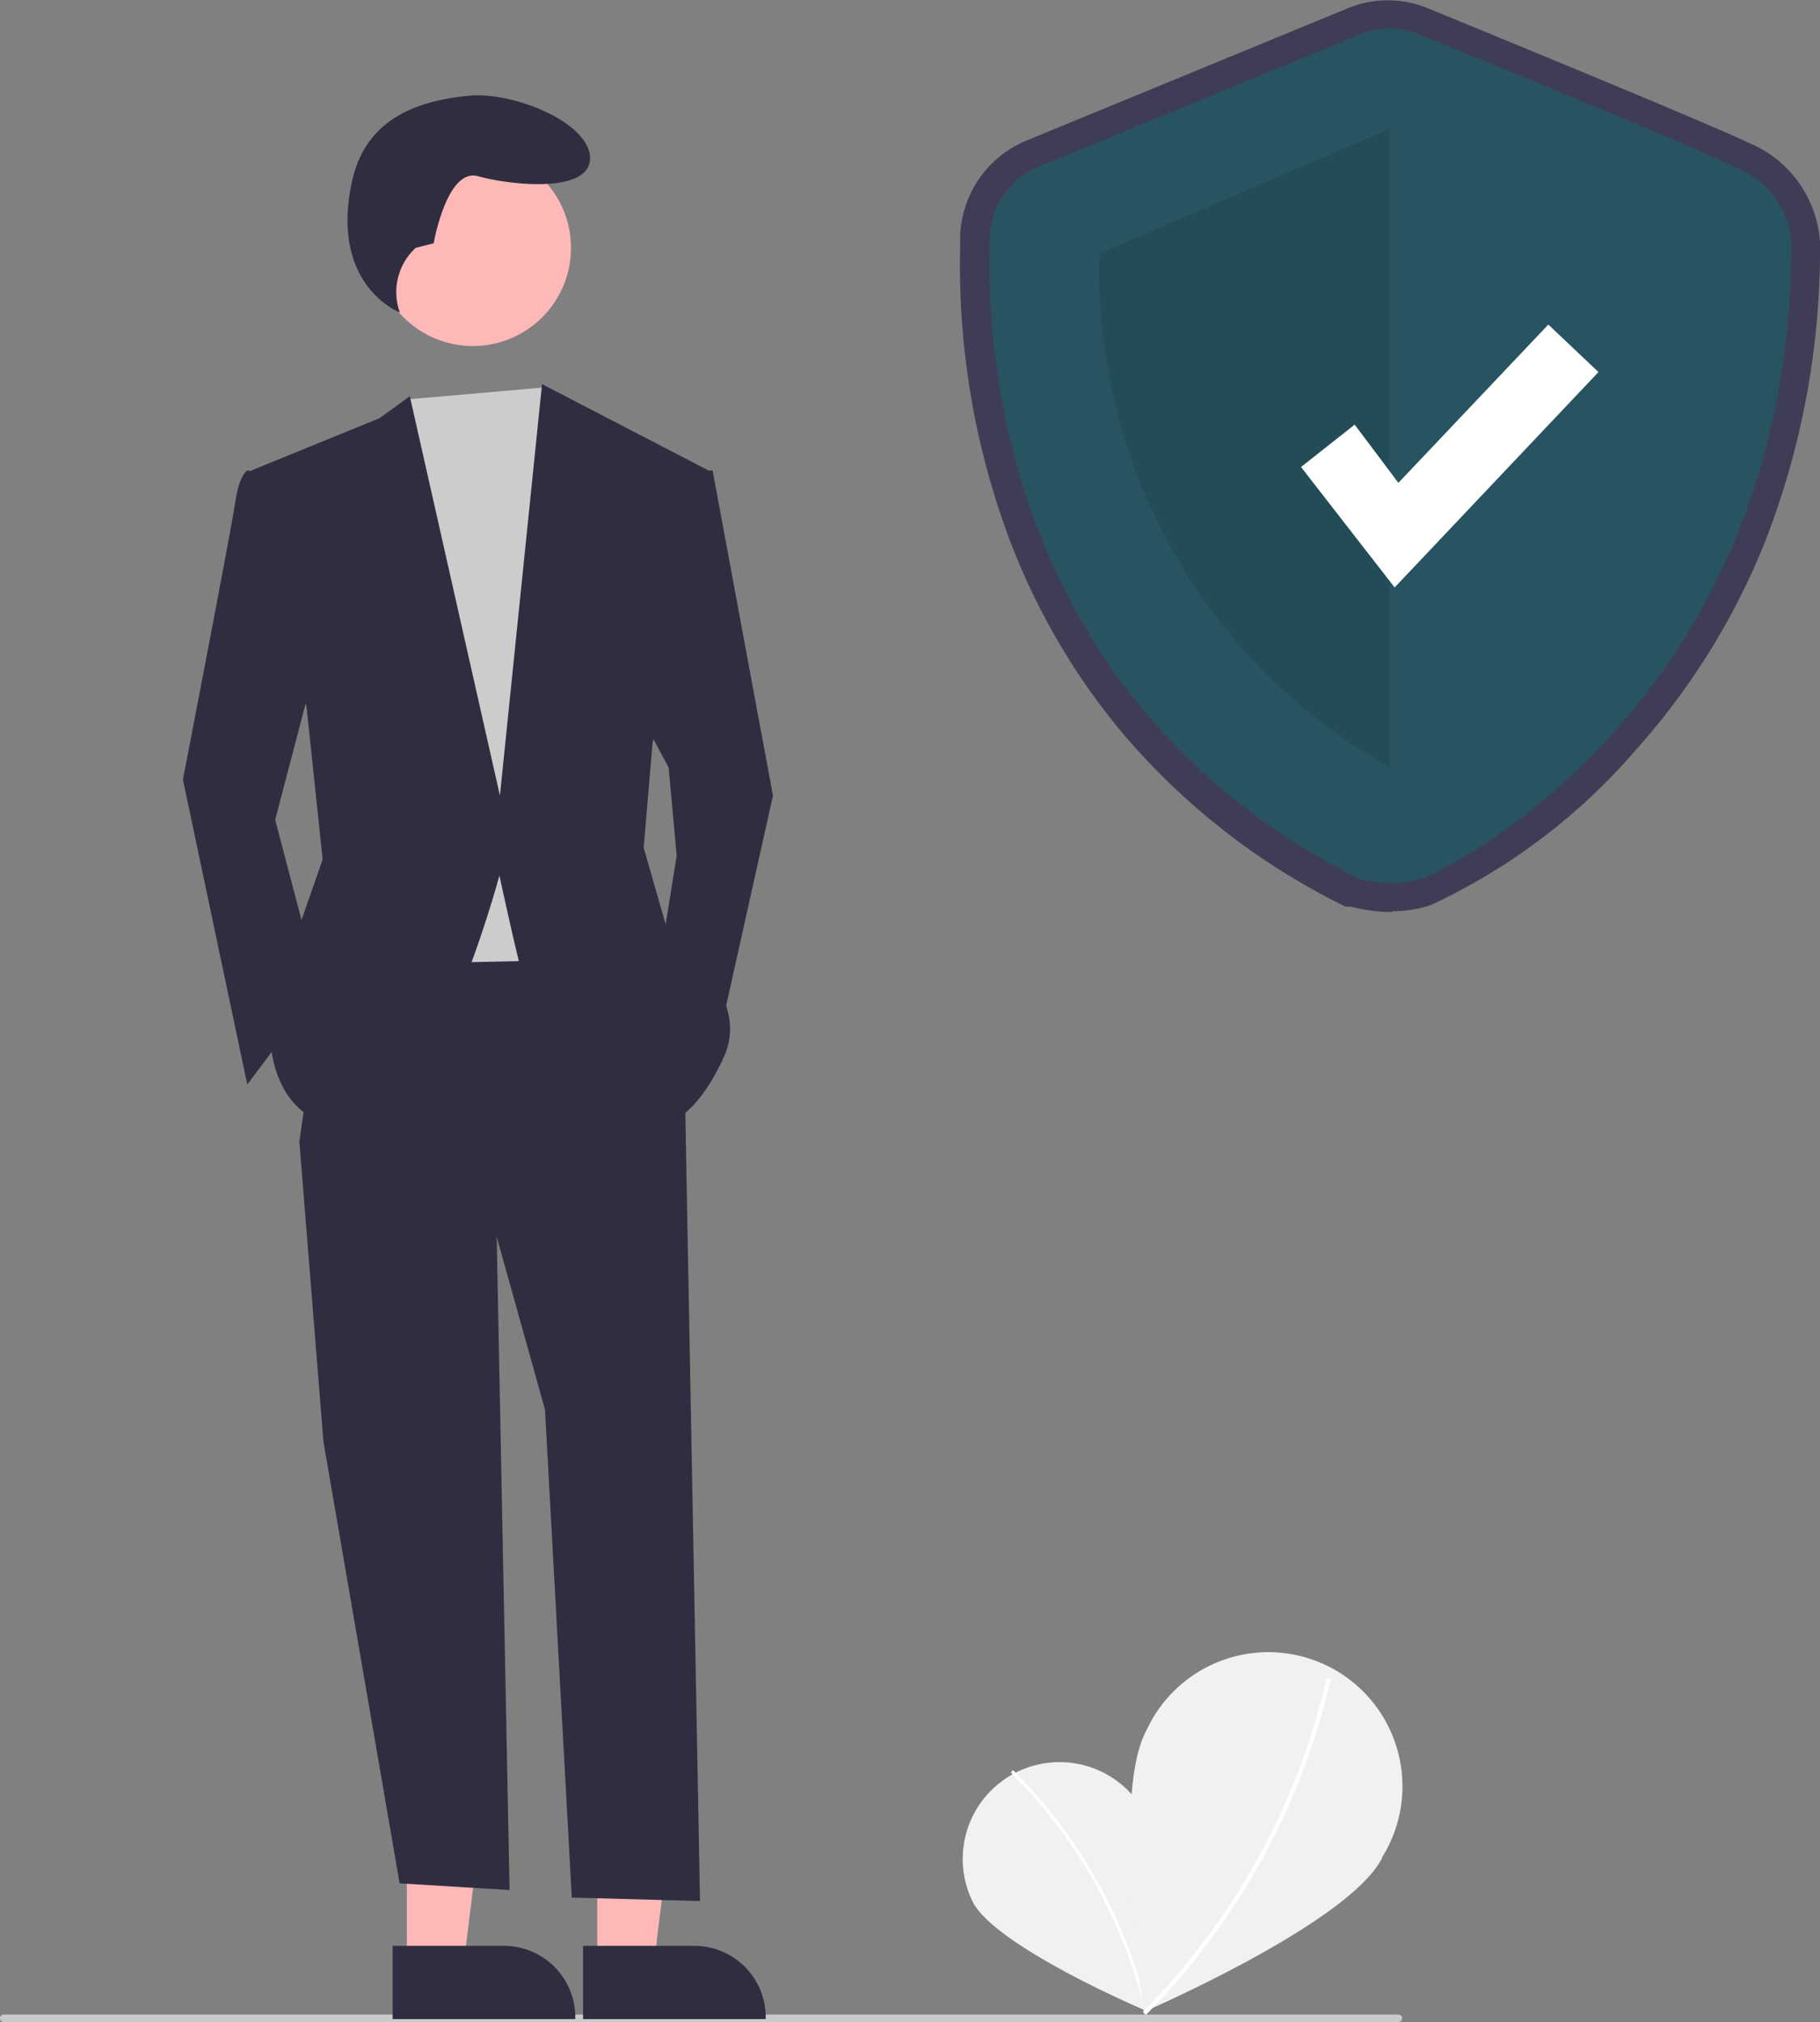
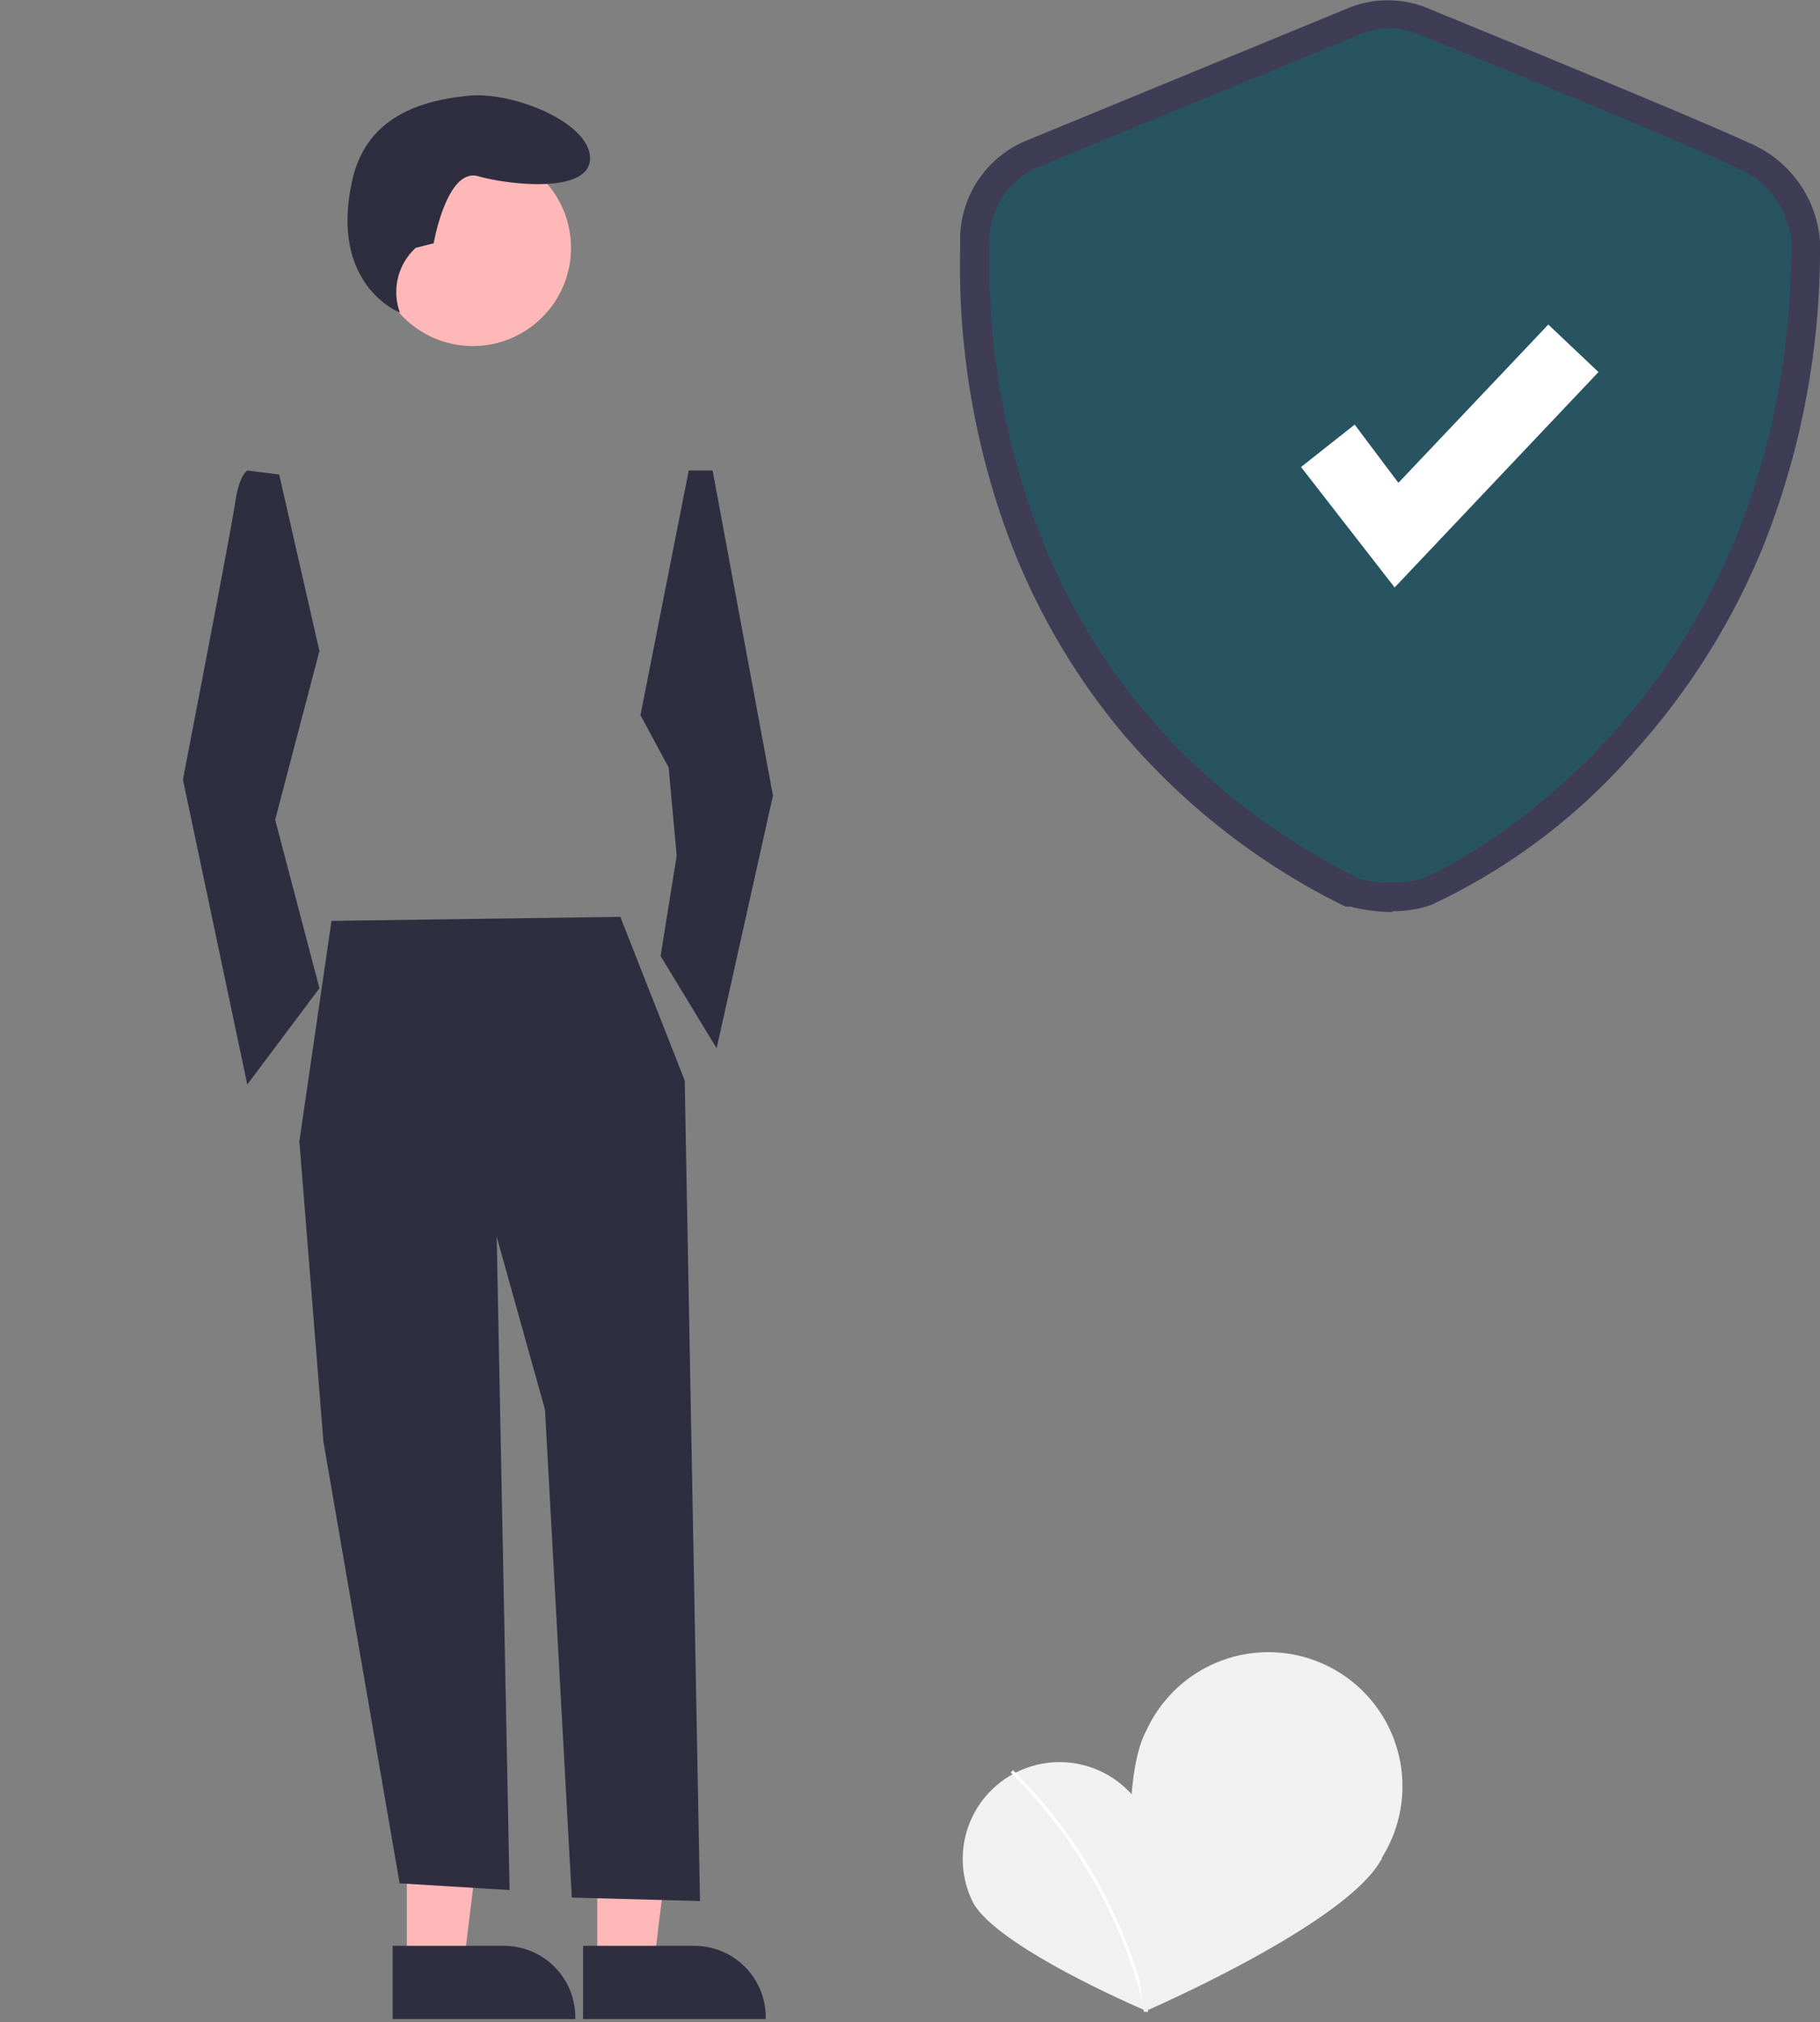
<svg xmlns="http://www.w3.org/2000/svg" viewBox="0 0 67.86 75.38">
  <rect x="0" y="0" width="67.86" height="75.38" fill="#808080" stroke="none" />
  <defs>
    <style>.cls-1{fill:#f1f1f1;}.cls-2{fill:#fff;}.cls-3{fill:#3f3d56;}.cls-4{fill:#285461;}.cls-5{isolation:isolate;opacity:0.1;}.cls-6{fill:#cacaca;}.cls-7{fill:#ffb8b8;}.cls-8{fill:#2f2e41;}.cls-9{fill:#ccc;}</style>
  </defs>
  <g id="Calque_2" data-name="Calque 2">
    <g id="Calque_1-2" data-name="Calque 1">
      <path id="Tracé_4148" data-name="Tracé 4148" class="cls-1" d="M42.58,67.37c1,1.73.15,7.59.15,7.59s-5.45-2.31-6.43-4a3.61,3.61,0,0,1,6.25-3.6l0,.05Z" />
      <path id="Tracé_4149" data-name="Tracé 4149" class="cls-2" d="M42.81,75l-.12,0a18.59,18.59,0,0,0-5-8.92l.08-.09A18.76,18.76,0,0,1,42.81,75Z" />
      <path id="Tracé_4150" data-name="Tracé 4150" class="cls-1" d="M51.49,69.34C50.16,71.76,42.65,75,42.65,75s-1.23-8.09.1-10.5a5,5,0,1,1,8.77,4.76l0,.06Z" />
-       <path id="Tracé_4151" data-name="Tracé 4151" class="cls-2" d="M42.72,75.12,42.61,75a25.88,25.88,0,0,0,6.85-12.42l.16,0A26,26,0,0,1,42.72,75.12Z" />
      <path id="Tracé_4152" data-name="Tracé 4152" class="cls-3" d="M51.92,34a6.36,6.36,0,0,1-1.56-.2l-.1,0-.09,0a25.74,25.74,0,0,1-8.45-6.63,25.12,25.12,0,0,1-4.27-7.58A29.14,29.14,0,0,1,35.8,9.23a1.16,1.16,0,0,0,0-.17,4,4,0,0,1,2.4-3.79L50.2.33a3.91,3.91,0,0,1,3.09,0c.53.22,9.9,4.05,11.93,5A4.32,4.32,0,0,1,67.86,9a30,30,0,0,1-2.09,11.3,26.25,26.25,0,0,1-4.7,7.57,22.77,22.77,0,0,1-7.72,5.87,4.33,4.33,0,0,1-1.43.23ZM51,31.75a3.31,3.31,0,0,0,1.6,0,21.35,21.35,0,0,0,6.85-5.27C63.62,21.81,65.72,15.94,65.73,9A2.22,2.22,0,0,0,64.3,7.26c-2-.94-11.73-4.93-11.83-5h0a1.81,1.81,0,0,0-1.3,0l-.09,0-12,5a1.91,1.91,0,0,0-1.09,1.82v.22C37.85,14,38.94,25.63,51,31.75Z" />
      <path id="Tracé_4153" data-name="Tracé 4153" class="cls-4" d="M50.65,1.31l-12,4.94a3,3,0,0,0-1.75,2.81c0,1.17-.87,16.35,13.78,23.7a4.59,4.59,0,0,0,2.33,0C54,32.39,66.79,26.18,66.79,9a3.24,3.24,0,0,0-2-2.72c-2-1-11.89-5-11.89-5A2.81,2.81,0,0,0,50.65,1.31Z" />
-       <path id="Tracé_4154" data-name="Tracé 4154" class="cls-5" d="M51.81,4.8V28.6A21.19,21.19,0,0,1,41,9.45Z" />
      <path id="Tracé_4155" data-name="Tracé 4155" class="cls-2" d="M52,21.9l-3.49-4.49,2-1.58L52.14,18l5.59-5.9,1.87,1.77Z" />
-       <path id="Tracé_4156" data-name="Tracé 4156" class="cls-6" d="M52.16,75.38H.14A.14.14,0,0,1,0,75.24a.14.14,0,0,1,.14-.14h52a.14.14,0,0,1,0,.28Z" />
      <path id="Tracé_4157" data-name="Tracé 4157" class="cls-7" d="M15.17,73.23h2.12l1-8.15H15.17Z" />
      <path id="Tracé_4158" data-name="Tracé 4158" class="cls-8" d="M14.64,72.54h4.15a2.66,2.66,0,0,1,2.66,2.65v.08H14.64Z" />
      <path id="Tracé_4159" data-name="Tracé 4159" class="cls-7" d="M22.27,73.23h2.11l1-8.15H22.27Z" />
      <path id="Tracé_4160" data-name="Tracé 4160" class="cls-8" d="M21.74,72.54h4.15a2.66,2.66,0,0,1,2.66,2.65v.08H21.74Z" />
      <path id="Tracé_4161" data-name="Tracé 4161" class="cls-8" d="M18.49,44.62,19,70.46l-4.1-.25L12.06,53.75l-.9-11.22Z" />
      <path id="Tracé_4162" data-name="Tracé 4162" class="cls-8" d="M25.53,40.28l.57,30.59-4.78-.13-1-18.19L18.49,46l-7.33-3.44,1.2-8.23,10.77-.15Z" />
      <circle id="Ellipse_164" data-name="Ellipse 164" class="cls-7" cx="17.63" cy="9.24" r="3.66" />
-       <path id="Tracé_4163" data-name="Tracé 4163" class="cls-9" d="M20.33,14.44l.56.85,1.49,4.19L21.19,35.79l-7,.15-.9-18.7,1.88-2.35Z" />
      <path id="Tracé_4164" data-name="Tracé 4164" class="cls-8" d="M10.41,17.69l-1.19-.15s-.3.15-.45,1.19S6.82,29.06,6.82,29.06l2.4,11.37,2.69-3.59-1.65-6.28,1.65-6.29Z" />
      <path id="Tracé_4165" data-name="Tracé 4165" class="cls-8" d="M25.68,17.54h.89l2.25,12.12-2.1,9.42-2.09-3.44.6-3.74-.3-3.29-1.05-1.95Z" />
      <path id="Tracé_4166" data-name="Tracé 4166" class="cls-8" d="M14.86,11.5l.05.15s-2.64-1-1.78-4.91c.54-2.45,2.66-3,4.33-3.17S22,4.57,22,5.9s-3,1-4.17.67-1.66,2.5-1.66,2.5l-.67.17A2.24,2.24,0,0,0,14.86,11.5Z" />
-       <path id="Tracé_4167" data-name="Tracé 4167" class="cls-8" d="M9.37,17.54l4.78-1.95,1.13-.82,3.36,14.89,1.57-15.34,6.21,3.22L24.33,27.71,24,31.6l.9,3.14S28.07,37,27,39.38s-2.24,2.55-2.24,2.55-5.09-4.79-5.39-6-.75-3.29-.75-3.29-2.54,9.58-5.53,9.43-3-3.29-3-3.29l.74-3.3,1.2-3.44-.6-5.68Z" />
    </g>
  </g>
</svg>